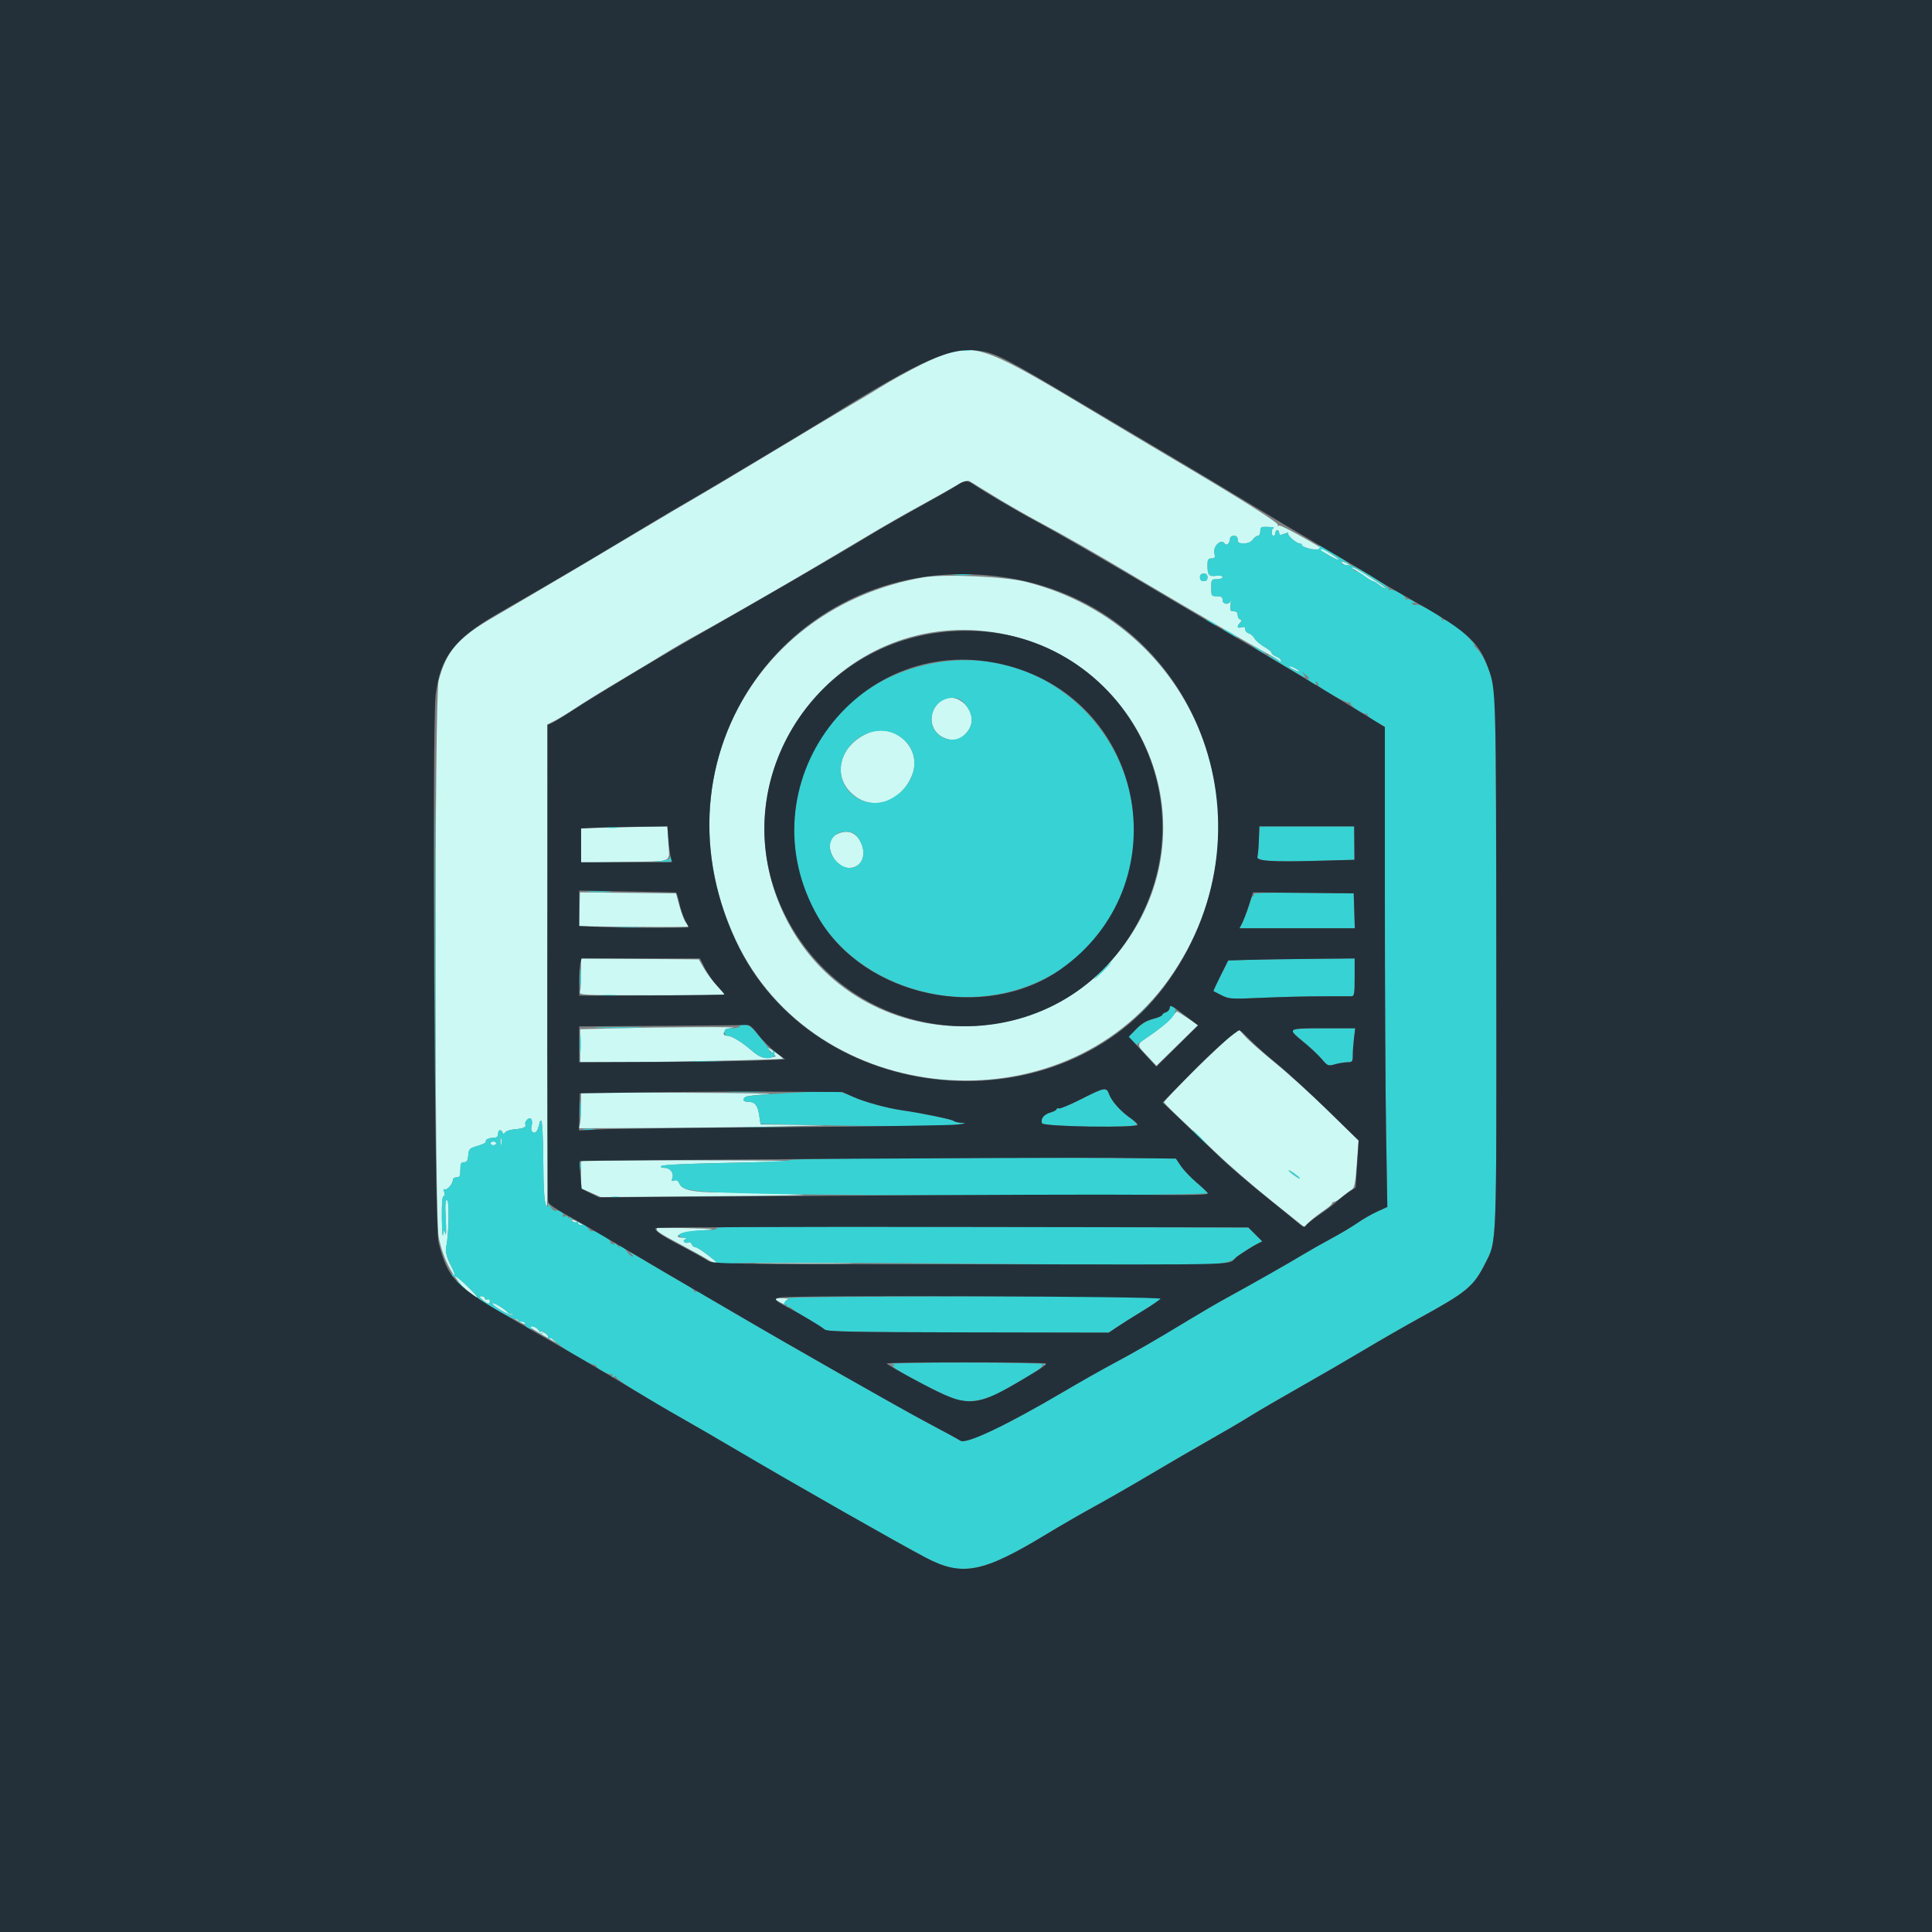
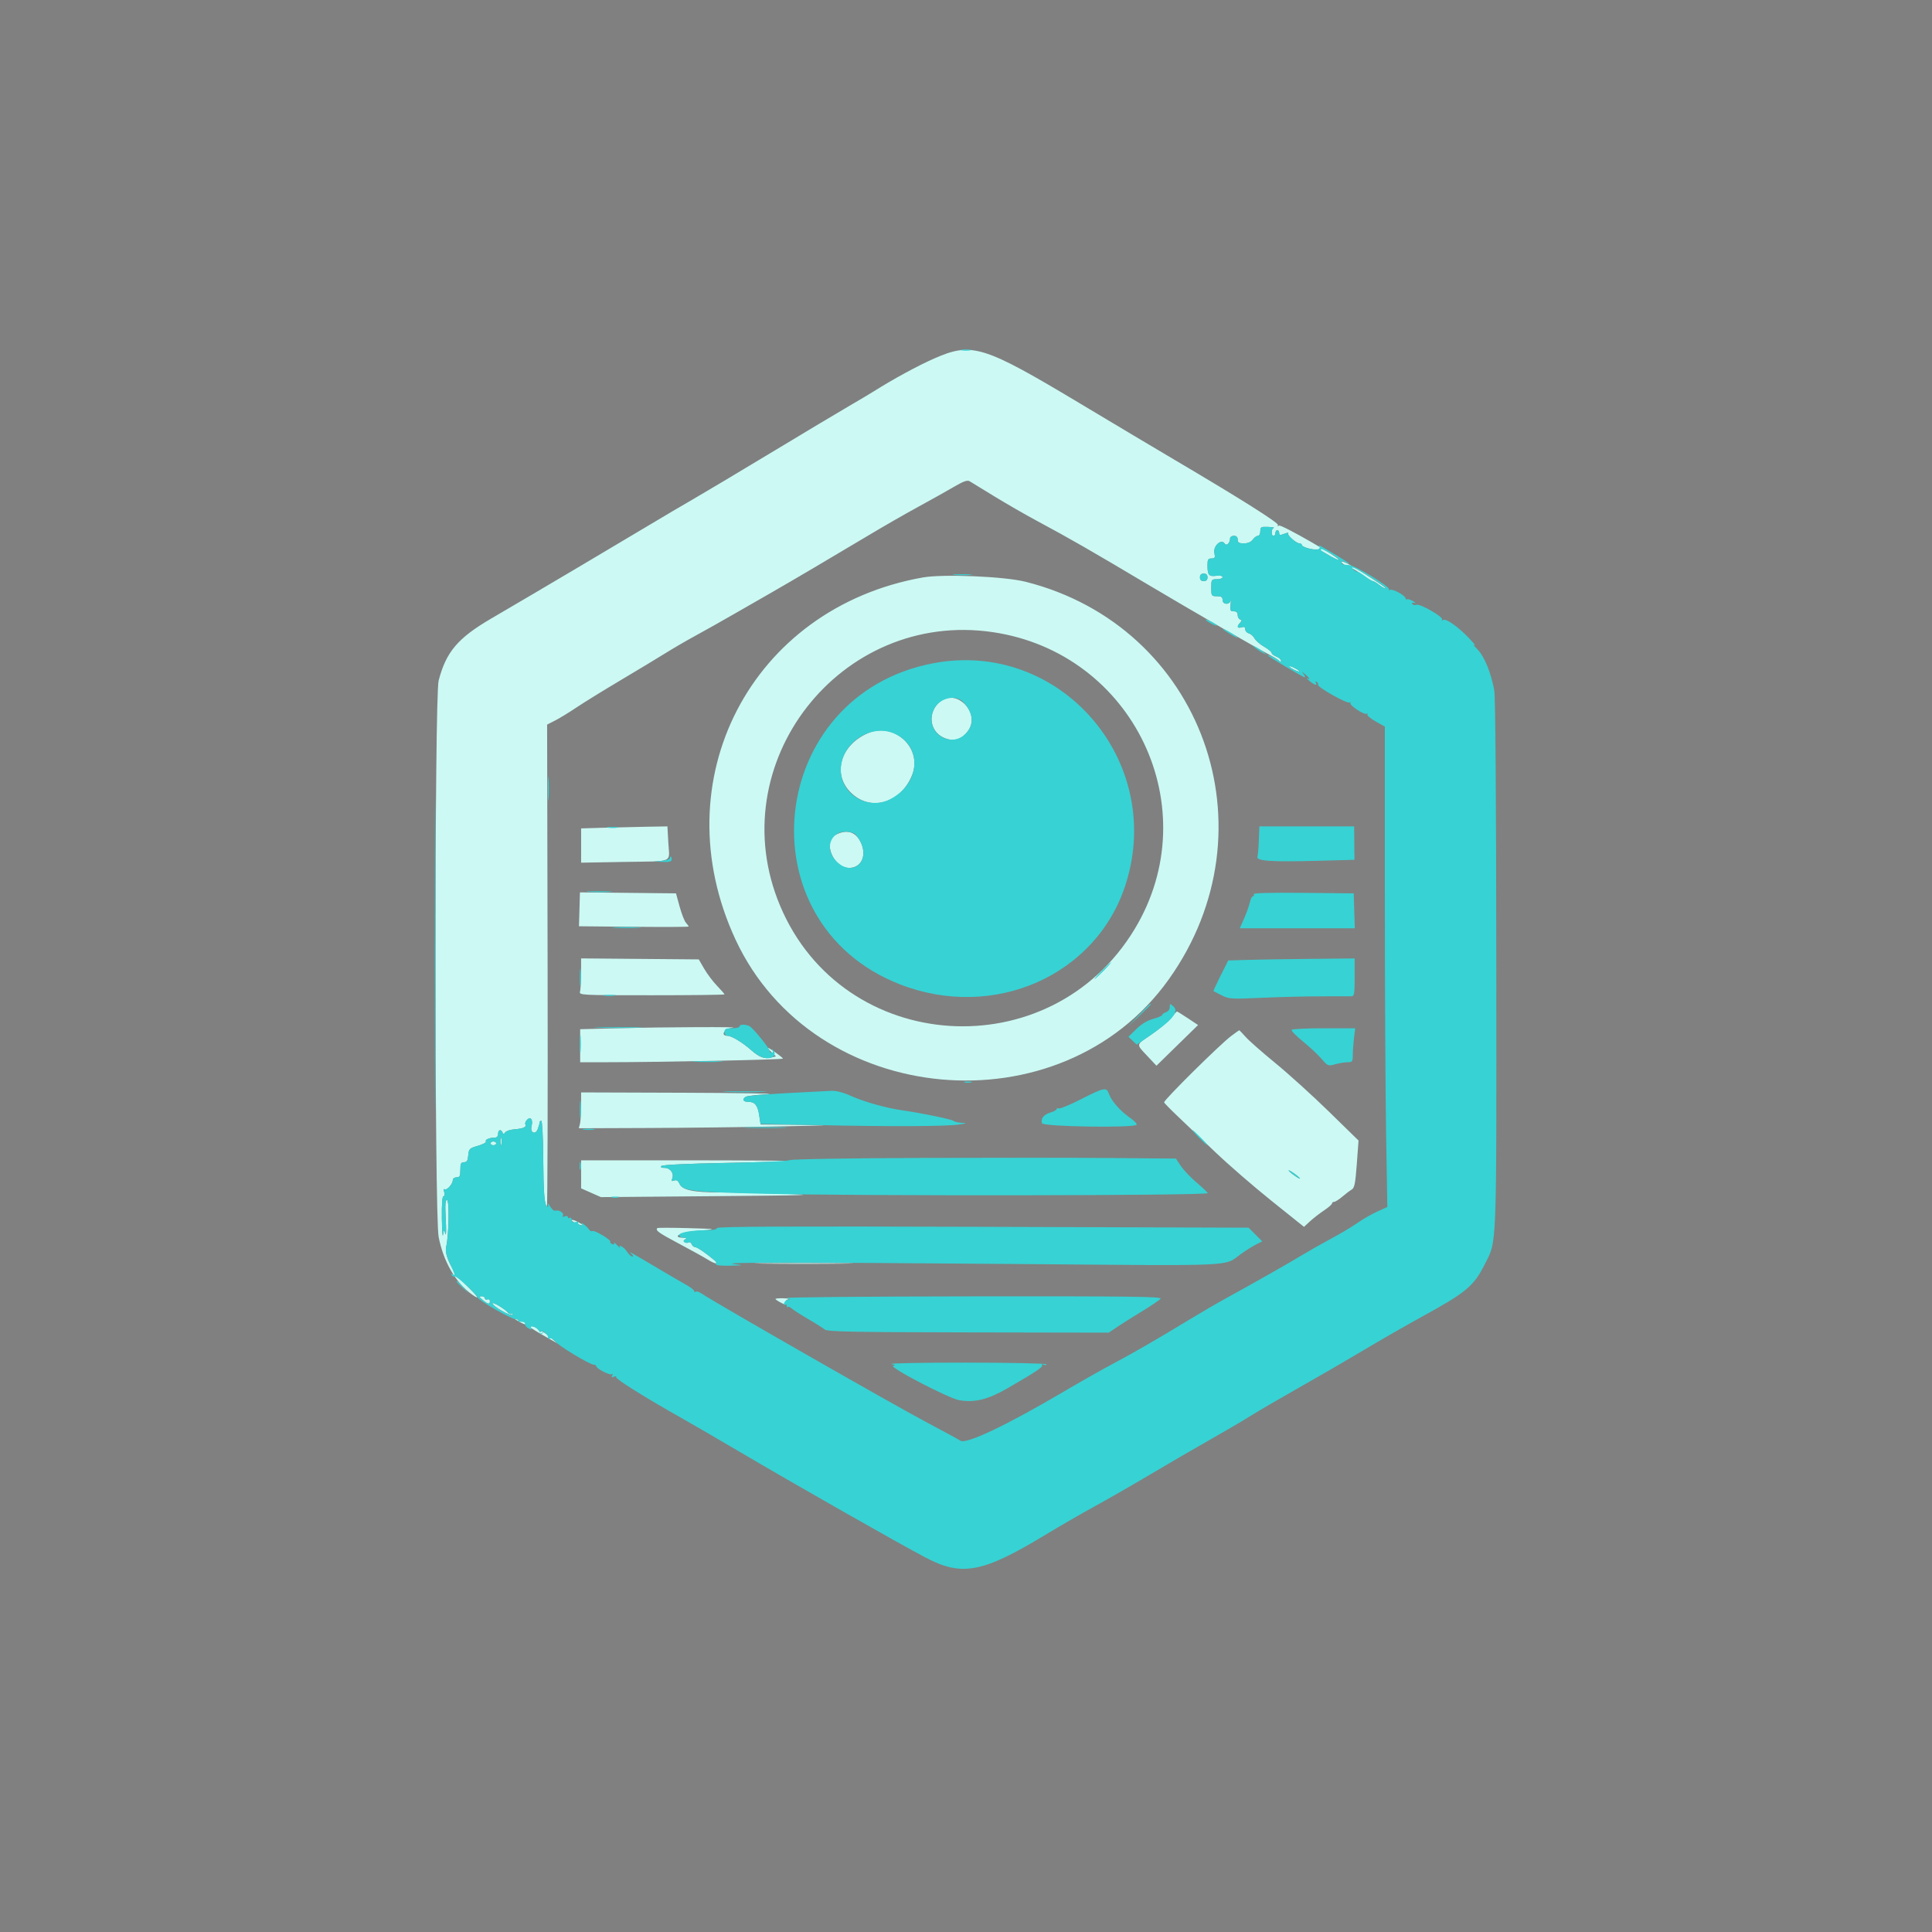
<svg xmlns="http://www.w3.org/2000/svg" id="svg" version="1.1" width="400" height="400" viewBox="0, 0, 400,400">
  <rect x="0" y="0" width="400" height="400" fill="#808080" stroke="none" />
  <g id="svgg">
    <path id="path0" d="M193.423 74.219 C 190.109 75.671,184.971 78.460,181.014 80.956 C 180.177 81.484,177.822 82.886,175.781 84.071 C 173.740 85.256,166.445 89.619,159.570 93.767 C 152.695 97.915,145.488 102.215,143.555 103.323 C 141.621 104.432,137.402 106.919,134.180 108.851 C 130.957 110.783,124.365 114.702,119.531 117.561 C 110.468 122.922,109.748 123.346,101.625 128.106 C 94.777 132.119,92.357 134.983,90.816 140.900 C 89.944 144.250,89.942 251.526,90.814 256.085 C 91.791 261.193,94.350 265.615,97.716 268.012 C 99.519 269.295,98.997 268.459,96.496 266.058 C 93.673 263.346,91.952 260.004,92.388 258.080 C 92.939 255.651,93.055 248.438,92.544 248.438 C 92.189 248.438,92.125 249.444,92.289 252.441 C 92.410 254.644,92.374 256.006,92.210 255.469 C 91.911 254.492,91.911 254.492,91.729 255.664 C 91.628 256.309,91.518 254.771,91.484 252.246 C 91.444 249.268,91.565 247.656,91.831 247.656 C 92.070 247.656,92.131 247.312,91.977 246.826 C 91.825 246.349,91.867 246.091,92.076 246.220 C 92.527 246.499,93.750 245.119,93.750 244.331 C 93.750 244.010,94.100 243.750,94.531 243.750 C 95.182 243.750,95.313 243.490,95.313 242.188 C 95.313 240.902,95.447 240.625,96.070 240.625 C 96.660 240.625,96.855 240.308,96.949 239.199 C 97.063 237.863,97.189 237.738,98.939 237.230 C 99.967 236.931,100.715 236.537,100.602 236.353 C 100.363 235.967,101.287 235.547,102.376 235.547 C 102.865 235.547,103.125 235.275,103.125 234.766 C 103.125 233.901,103.729 233.707,104.039 234.473 C 104.195 234.856,104.316 234.850,104.600 234.445 C 104.800 234.161,105.673 233.876,106.540 233.811 C 108.326 233.678,109.103 233.320,108.771 232.783 C 108.646 232.581,108.819 232.140,109.156 231.804 C 109.890 231.070,110.394 231.859,110.045 233.195 C 109.705 234.495,110.851 235.044,111.322 233.806 C 111.540 233.232,111.719 232.597,111.719 232.396 C 111.719 232.196,111.875 232.031,112.065 232.031 C 112.256 232.031,112.436 235.415,112.466 239.551 C 112.518 246.846,112.713 249.453,113.228 249.772 C 113.365 249.856,113.431 227.446,113.376 199.972 L 113.275 150.019 114.938 149.172 C 115.853 148.706,117.832 147.497,119.336 146.484 C 120.840 145.472,124.971 142.921,128.516 140.816 C 132.061 138.711,136.279 136.167,137.891 135.162 C 139.502 134.157,142.227 132.573,143.945 131.642 C 145.664 130.711,149.355 128.635,152.148 127.028 C 154.941 125.421,158.369 123.454,159.766 122.656 C 163.486 120.531,173.194 114.810,179.688 110.917 C 182.803 109.049,187.461 106.373,190.039 104.970 C 192.617 103.568,195.940 101.708,197.423 100.838 C 199.431 99.660,200.279 99.352,200.744 99.632 C 201.087 99.839,203.389 101.247,205.859 102.761 C 208.330 104.274,212.285 106.551,214.648 107.820 C 221.635 111.571,225.565 113.828,238.007 121.234 C 246.848 126.497,259.790 133.962,263.086 135.700 C 263.945 136.153,264.778 136.699,264.935 136.914 C 265.112 137.155,265.225 137.113,265.228 136.807 C 265.232 136.533,264.795 136.142,264.258 135.938 C 263.721 135.733,263.281 135.391,263.281 135.178 C 263.281 134.964,262.584 134.388,261.733 133.898 C 260.881 133.409,259.981 132.627,259.731 132.162 C 259.482 131.697,258.948 131.230,258.545 131.124 C 258.142 131.019,257.813 130.641,257.813 130.284 C 257.813 129.813,257.598 129.703,257.031 129.883 C 256.149 130.163,256.008 129.709,256.738 128.936 C 257.129 128.521,257.129 128.382,256.738 128.239 C 256.470 128.140,256.250 127.723,256.250 127.311 C 256.250 126.812,255.978 126.563,255.434 126.563 C 254.722 126.563,254.641 126.377,254.791 125.098 C 254.885 124.292,254.888 123.940,254.798 124.316 C 254.563 125.291,253.125 125.207,253.125 124.219 C 253.125 123.611,252.865 123.438,251.953 123.438 C 250.825 123.438,250.781 123.372,250.781 121.680 C 250.781 119.987,250.825 119.922,251.953 119.922 C 252.598 119.922,253.125 119.727,253.125 119.489 C 253.125 119.224,252.597 119.117,251.769 119.213 C 250.253 119.390,250.000 119.068,250.000 116.960 C 250.000 115.859,250.146 115.625,250.830 115.625 C 251.544 115.625,251.627 115.461,251.426 114.455 C 251.142 113.036,252.867 111.472,253.549 112.531 C 253.943 113.142,254.669 112.433,254.682 111.426 C 254.685 111.157,255.039 110.938,255.469 110.938 C 255.990 110.938,256.250 111.198,256.250 111.719 C 256.250 112.341,256.510 112.500,257.531 112.500 C 258.364 112.500,259.009 112.227,259.375 111.719 C 259.685 111.289,260.163 110.938,260.438 110.938 C 260.713 110.938,260.938 110.507,260.938 109.982 C 260.938 109.113,261.083 109.032,262.539 109.090 C 263.420 109.125,263.948 109.218,263.711 109.297 C 263.174 109.476,263.139 110.938,263.672 110.938 C 263.887 110.938,264.063 110.674,264.063 110.352 C 264.063 110.029,264.238 109.766,264.453 109.766 C 264.668 109.766,264.844 110.025,264.844 110.342 C 264.844 110.808,265.047 110.841,265.910 110.513 C 266.496 110.290,266.851 110.233,266.698 110.385 C 266.367 110.717,268.343 112.499,269.043 112.500 C 269.312 112.500,269.531 112.662,269.531 112.860 C 269.531 113.237,271.739 113.880,272.534 113.734 C 272.789 113.687,273.897 114.202,274.995 114.878 C 276.093 115.554,277.076 116.023,277.179 115.920 C 277.540 115.559,265.280 108.520,264.803 108.814 C 264.524 108.986,264.434 108.941,264.581 108.702 C 264.829 108.302,256.765 103.213,243.359 95.308 C 239.600 93.092,230.811 87.853,223.828 83.667 C 203.505 71.484,201.257 70.786,193.423 74.219 M277.734 116.331 C 277.734 116.545,278.218 116.911,278.809 117.144 C 279.969 117.601,280.756 118.065,282.689 119.433 C 283.373 119.917,284.076 120.316,284.251 120.321 C 284.427 120.326,285.010 120.674,285.547 121.094 C 286.084 121.514,286.699 121.858,286.914 121.858 C 287.319 121.859,282.830 118.891,279.590 117.015 C 278.569 116.425,277.734 116.117,277.734 116.331 M250.000 119.531 C 250.000 120.052,249.740 120.313,249.219 120.313 C 248.698 120.313,248.438 120.052,248.438 119.531 C 248.438 119.010,248.698 118.750,249.219 118.750 C 249.740 118.750,250.000 119.010,250.000 119.531 M191.057 119.558 C 155.457 125.876,136.979 161.605,152.284 194.531 C 168.503 229.425,219.686 234.102,242.010 202.730 C 264.095 171.694,248.944 129.679,212.337 120.448 C 207.940 119.339,195.276 118.809,191.057 119.558 M205.589 130.886 C 234.714 135.209,250.036 167.352,234.903 192.381 C 217.432 221.275,174.560 218.465,161.530 187.571 C 149.119 158.142,173.954 126.190,205.589 130.886 M267.578 138.477 C 268.115 138.784,268.730 139.035,268.945 139.035 C 269.160 139.035,268.896 138.784,268.359 138.477 C 267.822 138.170,267.207 137.918,266.992 137.918 C 266.777 137.918,267.041 138.170,267.578 138.477 M194.675 145.224 C 191.991 147.397,192.368 151.372,195.384 152.723 C 197.492 153.667,199.156 153.167,200.512 151.183 C 202.989 147.558,198.035 142.501,194.675 145.224 M179.705 151.788 C 173.392 154.527,172.101 161.381,177.221 164.979 C 181.356 167.886,186.846 165.697,188.898 160.324 C 190.982 154.869,185.129 149.435,179.705 151.788 M124.512 171.385 L 120.313 171.511 120.313 175.059 L 120.313 178.608 129.275 178.453 C 139.729 178.273,138.610 178.758,138.373 174.512 L 138.183 171.094 133.447 171.177 C 130.842 171.222,126.821 171.316,124.512 171.385 M172.949 172.880 C 170.336 174.297,172.562 179.688,175.761 179.688 C 178.405 179.688,179.565 177.041,178.142 174.251 C 177.067 172.145,175.209 171.654,172.949 172.880 M119.971 188.263 L 119.869 191.774 131.224 191.883 C 137.469 191.943,142.578 191.918,142.578 191.828 C 142.578 191.737,142.325 191.384,142.016 191.042 C 141.708 190.701,141.118 189.193,140.707 187.691 L 139.959 184.961 130.016 184.857 L 120.072 184.753 119.971 188.263 M120.307 201.459 C 120.304 203.127,120.207 204.844,120.092 205.273 C 119.884 206.045,120.072 206.055,134.940 206.055 C 143.222 206.055,149.999 205.973,149.999 205.874 C 150.000 205.775,149.312 204.984,148.471 204.116 C 147.630 203.249,146.431 201.660,145.807 200.586 L 144.672 198.633 132.492 198.530 L 120.313 198.426 120.307 201.459 M242.277 210.929 C 241.575 211.748,239.767 213.252,238.259 214.273 C 235.127 216.393,235.170 216.110,237.586 218.682 L 239.430 220.645 243.740 216.433 L 248.050 212.222 245.906 210.799 C 244.727 210.016,243.715 209.390,243.658 209.408 C 243.601 209.426,242.980 210.111,242.277 210.929 M128.125 212.879 L 120.117 213.086 120.117 216.504 L 120.117 219.923 125.586 219.922 C 136.593 219.920,162.109 219.398,162.095 219.175 C 162.077 218.904,158.984 216.722,158.984 216.981 C 158.984 217.078,159.359 217.506,159.817 217.933 L 160.650 218.709 159.650 218.960 C 158.285 219.303,157.202 218.897,155.523 217.414 C 153.722 215.822,151.463 214.453,150.637 214.453 C 149.054 214.453,149.984 212.937,151.660 212.786 C 154.059 212.570,137.538 212.635,128.125 212.879 M254.883 214.508 C 252.558 216.255,241.016 227.677,241.016 228.231 C 241.016 228.347,242.285 229.645,243.837 231.116 C 245.389 232.586,248.861 235.899,251.552 238.477 C 254.243 241.056,259.490 245.605,263.211 248.586 L 269.977 254.006 271.219 252.861 C 271.902 252.231,273.208 251.217,274.121 250.609 C 275.034 250.001,275.781 249.351,275.781 249.166 C 275.781 248.980,275.978 248.828,276.218 248.828 C 276.458 248.828,277.222 248.345,277.915 247.754 C 278.609 247.163,279.486 246.501,279.864 246.282 C 280.429 245.955,280.616 245.010,280.911 241.008 L 281.270 236.133 275.108 230.117 C 271.718 226.808,266.729 222.290,264.021 220.076 C 261.313 217.862,258.549 215.428,257.881 214.666 C 257.212 213.905,256.615 213.293,256.555 213.308 C 256.495 213.323,255.742 213.863,254.883 214.508 M120.307 229.004 C 120.304 230.562,120.196 232.231,120.066 232.715 L 119.831 233.594 134.036 233.540 C 141.850 233.511,153.955 233.368,160.938 233.224 C 172.526 232.984,172.928 232.954,165.551 232.887 L 157.470 232.813 157.193 230.970 C 156.872 228.828,156.308 228.125,154.911 228.125 C 153.843 228.125,153.585 227.598,154.395 227.074 C 154.663 226.900,156.729 226.658,158.984 226.536 C 161.240 226.415,153.462 226.283,141.699 226.243 L 120.313 226.172 120.307 229.004 M103.606 236.328 C 103.606 237.080,103.687 237.388,103.785 237.012 C 103.883 236.636,103.883 236.021,103.785 235.645 C 103.687 235.269,103.606 235.576,103.606 236.328 M101.563 236.719 C 101.563 236.934,101.826 237.109,102.148 237.109 C 102.471 237.109,102.734 236.934,102.734 236.719 C 102.734 236.504,102.471 236.328,102.148 236.328 C 101.826 236.328,101.563 236.504,101.563 236.719 M120.313 243.135 L 120.313 246.036 122.363 246.944 L 124.414 247.852 147.656 247.656 C 167.824 247.487,169.762 247.422,162.305 247.169 C 157.578 247.008,151.635 246.876,149.099 246.876 C 143.534 246.875,141.279 246.396,140.684 245.090 C 140.385 244.434,140.060 244.232,139.593 244.411 C 139.077 244.609,138.986 244.513,139.189 243.985 C 139.596 242.922,138.781 241.797,137.603 241.797 C 136.903 241.797,136.692 241.668,136.957 241.403 C 137.195 241.164,142.425 240.913,150.218 240.765 C 157.295 240.631,163.159 240.456,163.249 240.378 C 163.338 240.299,153.714 240.234,141.862 240.234 L 120.313 240.234 120.313 243.135 M269.141 243.999 C 269.141 244.106,268.613 243.818,267.969 243.359 C 267.324 242.900,266.797 242.437,266.797 242.330 C 266.797 242.222,267.324 242.510,267.969 242.969 C 268.613 243.428,269.141 243.891,269.141 243.999 M118.359 252.639 C 118.359 252.812,118.887 253.153,119.531 253.396 C 120.176 253.639,120.703 253.770,120.703 253.687 C 120.703 253.604,120.176 253.263,119.531 252.930 C 118.887 252.596,118.359 252.465,118.359 252.639 M136.099 254.264 C 135.634 254.733,136.322 255.230,140.527 257.464 C 143.052 258.805,145.793 260.323,146.619 260.838 C 148.082 261.751,149.003 261.842,147.975 260.972 C 146.181 259.455,144.354 258.203,143.933 258.203 C 143.664 258.203,143.338 257.928,143.209 257.592 C 143.080 257.257,142.797 257.091,142.581 257.225 C 142.365 257.359,141.993 257.348,141.755 257.201 C 141.454 257.015,141.483 256.832,141.853 256.598 C 142.240 256.353,142.146 256.260,141.504 256.256 C 139.033 256.239,140.784 255.132,143.652 254.897 C 148.852 254.471,148.790 254.438,142.447 254.268 C 139.044 254.176,136.188 254.175,136.099 254.264 M158.105 261.621 C 162.671 261.683,170.142 261.683,174.707 261.621 C 179.272 261.558,175.537 261.507,166.406 261.507 C 157.275 261.507,153.540 261.558,158.105 261.621 M99.946 269.154 C 101.037 270.063,101.432 270.121,101.432 269.373 C 101.432 269.071,101.198 268.914,100.911 269.024 C 100.625 269.134,100.391 269.030,100.391 268.792 C 100.391 268.554,100.083 268.365,99.707 268.372 C 99.134 268.383,99.172 268.509,99.946 269.154 M160.547 268.935 C 160.547 269.037,161.069 269.391,161.708 269.721 C 162.677 270.222,162.834 270.230,162.656 269.765 C 162.530 269.436,162.733 269.134,163.155 269.025 C 163.547 268.924,163.120 268.820,162.207 268.795 C 161.294 268.770,160.547 268.833,160.547 268.935 M101.960 269.837 C 101.975 270.444,105.824 272.639,106.097 272.197 C 106.254 271.943,106.197 271.861,105.964 272.006 C 105.740 272.144,105.348 272.004,105.091 271.696 C 104.495 270.978,101.951 269.467,101.960 269.837 M107.422 273.603 C 108.510 274.258,109.366 274.430,108.770 273.872 C 108.565 273.681,107.959 273.410,107.422 273.270 L 106.445 273.014 107.422 273.603 M109.766 274.771 C 109.766 274.860,111.040 275.657,112.598 276.542 L 115.430 278.152 113.867 276.810 C 113.008 276.071,112.193 275.536,112.056 275.620 C 111.919 275.704,111.590 275.511,111.325 275.191 C 110.891 274.669,109.766 274.366,109.766 274.771 " stroke="none" fill="#ccf9f4" fill-rule="evenodd" />
    <path id="path1" d="M199.121 72.541 C 199.604 72.634,200.396 72.634,200.879 72.541 C 201.362 72.448,200.967 72.372,200.000 72.372 C 199.033 72.372,198.638 72.448,199.121 72.541 M260.938 109.982 C 260.938 110.507,260.713 110.938,260.438 110.938 C 260.163 110.938,259.685 111.289,259.375 111.719 C 259.009 112.227,258.364 112.500,257.531 112.500 C 256.510 112.500,256.250 112.341,256.250 111.719 C 256.250 111.198,255.990 110.938,255.469 110.938 C 255.039 110.938,254.685 111.157,254.682 111.426 C 254.669 112.433,253.943 113.142,253.549 112.531 C 252.867 111.472,251.142 113.036,251.426 114.455 C 251.627 115.461,251.544 115.625,250.830 115.625 C 250.146 115.625,250.000 115.859,250.000 116.960 C 250.000 119.068,250.253 119.390,251.769 119.213 C 252.597 119.117,253.125 119.224,253.125 119.489 C 253.125 119.727,252.598 119.922,251.953 119.922 C 250.825 119.922,250.781 119.987,250.781 121.680 C 250.781 123.372,250.825 123.438,251.953 123.438 C 252.865 123.438,253.125 123.611,253.125 124.219 C 253.125 125.207,254.563 125.291,254.798 124.316 C 254.888 123.940,254.885 124.292,254.791 125.098 C 254.641 126.377,254.722 126.563,255.434 126.563 C 255.978 126.563,256.250 126.812,256.250 127.311 C 256.250 127.723,256.470 128.140,256.738 128.239 C 257.129 128.382,257.129 128.521,256.738 128.936 C 256.008 129.709,256.149 130.163,257.031 129.883 C 257.598 129.703,257.813 129.813,257.813 130.284 C 257.813 130.641,258.142 131.019,258.545 131.124 C 258.948 131.230,259.482 131.697,259.731 132.162 C 259.981 132.627,260.881 133.409,261.733 133.898 C 262.584 134.388,263.281 134.964,263.281 135.178 C 263.281 135.391,263.721 135.733,264.258 135.938 C 264.795 136.142,265.232 136.533,265.228 136.807 C 265.225 137.120,265.116 137.157,264.935 136.906 C 264.646 136.505,262.500 135.444,262.500 135.702 C 262.500 135.899,269.804 140.234,270.135 140.234 C 270.285 140.234,270.170 139.927,269.879 139.551 C 269.448 138.994,269.512 139.006,270.222 139.611 C 271.183 140.432,271.363 140.810,270.605 140.419 C 270.337 140.280,270.557 140.529,271.094 140.973 C 272.166 141.859,272.861 142.054,272.424 141.346 C 272.250 141.064,272.317 141.001,272.602 141.178 C 272.854 141.333,272.978 141.592,272.878 141.754 C 272.604 142.198,278.898 145.751,279.425 145.450 C 279.677 145.305,279.750 145.334,279.588 145.512 C 279.215 145.923,282.432 148.087,282.945 147.770 C 283.153 147.641,283.221 147.701,283.096 147.904 C 282.971 148.106,283.735 148.759,284.794 149.354 L 286.719 150.436 286.719 184.919 C 286.719 203.886,286.835 226.262,286.977 234.644 L 287.234 249.886 285.109 250.859 C 283.940 251.394,282.110 252.447,281.042 253.198 C 279.975 253.950,277.520 255.415,275.586 256.453 C 273.652 257.491,270.996 258.997,269.682 259.798 C 267.081 261.384,259.180 265.870,253.906 268.753 C 252.080 269.752,248.564 271.800,246.094 273.304 C 239.590 277.263,234.717 280.075,230.279 282.431 C 228.133 283.570,223.563 286.160,220.122 288.187 C 208.437 295.071,200.062 299.052,198.864 298.292 C 198.307 297.939,195.303 296.304,192.188 294.659 C 185.191 290.965,148.931 270.222,145.086 267.715 C 144.639 267.423,144.156 267.303,144.012 267.447 C 143.868 267.591,143.750 267.536,143.750 267.325 C 143.750 267.113,143.003 266.527,142.090 266.022 C 141.177 265.516,138.672 264.056,136.523 262.777 C 131.140 259.572,129.740 258.801,130.641 259.537 C 131.058 259.877,131.194 260.156,130.943 260.156 C 130.692 260.156,130.208 259.732,129.868 259.212 C 129.528 258.693,128.972 258.162,128.632 258.032 C 128.182 257.859,128.109 257.935,128.363 258.310 C 128.554 258.594,128.296 258.378,127.789 257.831 C 127.282 257.284,126.984 257.054,127.126 257.320 C 127.299 257.644,127.179 257.725,126.761 257.564 C 126.419 257.433,126.237 257.226,126.359 257.105 C 126.676 256.787,123.079 254.621,122.662 254.879 C 122.471 254.998,122.171 254.871,121.997 254.598 C 121.573 253.934,120.076 252.786,120.453 253.413 C 120.650 253.742,120.550 253.823,120.140 253.666 C 119.808 253.538,119.623 253.293,119.729 253.120 C 119.836 252.948,119.571 252.899,119.141 253.012 C 118.589 253.156,118.359 253.024,118.359 252.562 C 118.359 252.202,118.184 252.016,117.969 252.148 C 117.754 252.281,117.578 252.209,117.578 251.988 C 117.578 251.768,117.286 251.699,116.928 251.836 C 116.504 251.999,116.372 251.934,116.548 251.648 C 116.856 251.151,115.668 250.410,114.967 250.663 C 114.712 250.755,114.217 250.335,113.867 249.731 C 113.518 249.127,113.329 248.950,113.447 249.337 C 113.566 249.724,113.509 249.945,113.321 249.829 C 112.709 249.451,112.521 247.195,112.466 239.551 C 112.436 235.415,112.256 232.031,112.065 232.031 C 111.875 232.031,111.719 232.196,111.719 232.396 C 111.719 232.597,111.540 233.232,111.322 233.806 C 110.851 235.044,109.705 234.495,110.045 233.195 C 110.394 231.859,109.890 231.070,109.156 231.804 C 108.819 232.140,108.646 232.581,108.771 232.783 C 109.103 233.320,108.326 233.678,106.540 233.811 C 105.673 233.876,104.800 234.161,104.600 234.445 C 104.316 234.850,104.195 234.856,104.039 234.473 C 103.729 233.707,103.125 233.901,103.125 234.766 C 103.125 235.275,102.865 235.547,102.376 235.547 C 101.287 235.547,100.363 235.967,100.602 236.353 C 100.715 236.537,99.967 236.931,98.939 237.230 C 97.189 237.738,97.063 237.863,96.949 239.199 C 96.855 240.308,96.660 240.625,96.070 240.625 C 95.447 240.625,95.313 240.902,95.313 242.188 C 95.313 243.490,95.182 243.750,94.531 243.750 C 94.100 243.750,93.750 244.010,93.750 244.331 C 93.750 245.119,92.527 246.499,92.076 246.220 C 91.867 246.091,91.825 246.349,91.977 246.826 C 92.131 247.312,92.070 247.656,91.831 247.656 C 91.565 247.656,91.444 249.268,91.484 252.246 C 91.518 254.771,91.628 256.309,91.729 255.664 C 91.911 254.492,91.911 254.492,92.210 255.469 C 92.374 256.006,92.410 254.644,92.289 252.441 C 92.125 249.444,92.189 248.438,92.544 248.438 C 93.055 248.438,92.939 255.651,92.388 258.080 C 92.176 259.018,92.356 259.868,93.124 261.545 C 94.277 264.064,94.315 264.216,93.690 263.830 C 93.408 263.656,93.345 263.723,93.521 264.009 C 93.677 264.260,93.949 264.376,94.127 264.267 C 94.460 264.061,98.584 267.854,98.865 268.625 C 99.096 269.258,105.931 273.159,106.747 273.124 C 107.127 273.108,107.356 273.228,107.254 273.392 C 107.153 273.556,107.457 273.678,107.930 273.662 C 108.408 273.646,108.748 273.844,108.695 274.109 C 108.644 274.372,108.973 274.785,109.426 275.027 C 110.008 275.339,110.173 275.342,109.985 275.039 C 109.561 274.353,110.787 274.543,111.378 275.255 C 111.673 275.611,111.870 275.962,111.816 276.037 C 111.619 276.310,112.183 276.228,112.435 275.946 C 112.578 275.787,112.448 275.799,112.147 275.974 C 111.767 276.195,111.688 276.146,111.892 275.816 C 112.114 275.458,112.368 275.504,112.920 276.003 C 113.323 276.368,113.561 276.817,113.447 277.001 C 113.334 277.185,113.495 277.237,113.806 277.118 C 114.125 276.995,114.625 277.262,114.951 277.728 C 115.558 278.594,122.104 282.538,122.949 282.547 C 123.218 282.550,123.438 282.681,123.438 282.839 C 123.438 283.339,126.214 284.786,126.653 284.514 C 126.922 284.348,126.959 284.441,126.754 284.772 C 126.520 285.150,126.614 285.220,127.105 285.032 C 127.473 284.890,127.678 284.932,127.559 285.123 C 127.351 285.461,133.764 289.464,141.406 293.766 C 143.447 294.915,148.545 297.876,152.734 300.346 C 164.648 307.370,186.115 319.581,191.697 322.510 C 199.195 326.443,203.482 325.619,216.470 317.748 C 219.412 315.965,223.985 313.324,226.632 311.878 C 229.279 310.433,234.609 307.371,238.477 305.074 C 242.344 302.777,247.793 299.610,250.586 298.037 C 253.379 296.463,257.070 294.296,258.789 293.221 C 260.508 292.146,265.166 289.430,269.141 287.185 C 273.115 284.939,279.092 281.472,282.422 279.480 C 285.752 277.488,291.085 274.427,294.273 272.677 C 303.609 267.555,305.103 266.312,307.405 261.752 C 309.948 256.714,309.834 259.693,309.793 199.539 C 309.770 165.419,309.611 144.199,309.370 142.899 C 308.683 139.202,307.303 135.864,305.859 134.409 C 305.107 133.651,304.844 133.277,305.273 133.578 C 305.703 133.879,305.176 133.206,304.102 132.084 C 301.799 129.678,299.367 127.987,298.753 128.367 C 298.513 128.515,298.423 128.465,298.553 128.255 C 298.877 127.730,293.997 124.930,293.254 125.215 C 292.926 125.341,292.542 125.258,292.402 125.031 C 292.244 124.775,292.414 124.701,292.851 124.836 C 293.238 124.956,293.117 124.794,292.583 124.475 C 292.049 124.157,291.477 123.980,291.313 124.081 C 291.150 124.182,291.016 124.096,291.016 123.890 C 291.016 123.325,288.284 121.827,287.800 122.126 C 287.569 122.269,287.475 122.227,287.592 122.033 C 287.893 121.533,280.633 117.086,279.367 116.995 C 277.857 116.886,277.734 116.841,277.734 116.393 C 277.734 116.118,277.986 116.123,278.516 116.406 C 278.945 116.636,279.297 116.750,279.297 116.660 C 279.297 116.532,275.849 114.417,273.279 112.969 C 273.085 112.860,273.043 112.960,273.187 113.191 C 273.330 113.423,273.137 113.678,272.759 113.758 C 271.891 113.941,269.531 113.259,269.531 112.825 C 269.531 112.646,269.312 112.500,269.043 112.500 C 268.343 112.499,266.367 110.717,266.698 110.385 C 266.851 110.233,266.496 110.290,265.910 110.513 C 265.047 110.841,264.844 110.808,264.844 110.342 C 264.844 110.025,264.668 109.766,264.453 109.766 C 264.238 109.766,264.063 110.029,264.063 110.352 C 264.063 110.674,263.887 110.938,263.672 110.938 C 263.139 110.938,263.174 109.476,263.711 109.297 C 263.948 109.218,263.420 109.125,262.539 109.090 C 261.083 109.032,260.938 109.113,260.938 109.982 M275.632 114.696 C 276.593 115.259,277.297 115.802,277.197 115.902 C 277.011 116.088,273.438 114.118,273.438 113.830 C 273.438 113.505,273.932 113.700,275.632 114.696 M285.346 120.573 C 286.418 121.289,287.121 121.871,286.909 121.866 C 286.697 121.862,286.084 121.514,285.547 121.094 C 285.010 120.674,284.427 120.326,284.251 120.321 C 284.076 120.316,283.356 119.873,282.652 119.336 C 281.948 118.799,281.190 118.359,280.968 118.359 C 280.746 118.359,280.323 118.059,280.028 117.691 C 279.439 116.957,282.069 118.382,285.346 120.573 M197.559 119.036 C 198.472 119.118,199.966 119.118,200.879 119.036 C 201.792 118.954,201.045 118.886,199.219 118.886 C 197.393 118.886,196.646 118.954,197.559 119.036 M248.438 119.531 C 248.438 120.052,248.698 120.313,249.219 120.313 C 249.740 120.313,250.000 120.052,250.000 119.531 C 250.000 119.010,249.740 118.750,249.219 118.750 C 248.698 118.750,248.438 119.010,248.438 119.531 M249.609 128.300 C 249.609 128.408,250.137 128.768,250.781 129.102 C 251.426 129.435,251.953 129.620,251.953 129.512 C 251.953 129.405,251.426 129.044,250.781 128.711 C 250.137 128.378,249.609 128.193,249.609 128.300 M253.320 130.362 C 253.535 130.567,254.414 131.129,255.273 131.612 C 256.133 132.094,256.484 132.197,256.055 131.840 C 255.182 131.114,252.707 129.777,253.320 130.362 M259.961 134.187 C 260.391 134.537,261.094 134.995,261.523 135.206 L 262.305 135.590 261.523 134.954 C 261.094 134.604,260.391 134.145,259.961 133.934 L 259.180 133.551 259.961 134.187 M193.255 137.313 C 158.715 143.839,153.721 190.986,186.217 203.756 C 205.810 211.456,227.231 201.897,233.148 182.813 C 241.083 157.223,219.309 132.389,193.255 137.313 M268.359 138.477 C 268.896 138.784,269.160 139.035,268.945 139.035 C 268.730 139.035,268.115 138.784,267.578 138.477 C 267.041 138.170,266.777 137.918,266.992 137.918 C 267.207 137.918,267.822 138.170,268.359 138.477 M199.492 145.410 C 201.295 147.389,201.666 149.493,200.512 151.183 C 197.423 155.703,190.906 151.639,193.405 146.752 C 194.579 144.456,197.947 143.714,199.492 145.410 M90.033 197.656 C 90.033 226.553,90.080 238.374,90.137 223.926 C 90.193 209.478,90.193 185.835,90.137 171.387 C 90.080 156.938,90.033 168.760,90.033 197.656 M185.539 152.051 C 191.100 154.892,190.383 162.385,184.253 165.492 C 179.678 167.810,174.055 164.447,174.076 159.406 C 174.101 153.717,180.617 149.536,185.539 152.051 M113.426 163.281 C 113.426 165.537,113.490 166.460,113.569 165.332 C 113.648 164.204,113.648 162.358,113.569 161.230 C 113.490 160.103,113.426 161.025,113.426 163.281 M125.884 171.374 C 126.478 171.464,127.357 171.461,127.837 171.369 C 128.318 171.276,127.832 171.203,126.758 171.205 C 125.684 171.208,125.291 171.284,125.884 171.374 M260.637 173.927 C 260.579 175.484,260.443 177.041,260.335 177.387 C 260.060 178.265,263.257 178.478,272.824 178.218 L 280.427 178.012 280.394 174.553 L 280.362 171.094 270.552 171.094 L 260.742 171.095 260.637 173.927 M176.743 172.509 C 177.091 172.643,177.721 173.427,178.142 174.251 C 180.272 178.427,176.450 181.606,173.203 178.359 C 170.085 175.241,172.680 170.950,176.743 172.509 M138.672 177.712 C 138.672 177.914,137.925 178.147,137.012 178.230 L 135.352 178.379 137.207 178.447 C 138.626 178.500,139.063 178.378,139.063 177.930 C 139.063 177.607,138.975 177.344,138.867 177.344 C 138.760 177.344,138.672 177.509,138.672 177.712 M121.987 184.664 C 123.230 184.742,125.164 184.741,126.284 184.662 C 127.404 184.584,126.387 184.520,124.023 184.521 C 121.660 184.522,120.744 184.586,121.987 184.664 M259.566 185.150 C 259.701 185.368,259.640 185.547,259.429 185.547 C 259.219 185.547,258.922 186.118,258.770 186.816 C 258.617 187.515,258.086 189.009,257.588 190.137 L 256.684 192.188 268.591 192.188 L 280.498 192.188 280.386 188.574 L 280.273 184.961 269.797 184.857 C 262.774 184.787,259.402 184.884,259.566 185.150 M127.246 192.086 C 128.589 192.162,130.786 192.162,132.129 192.086 C 133.472 192.010,132.373 191.947,129.688 191.947 C 127.002 191.947,125.903 192.010,127.246 192.086 M258.494 198.729 L 254.292 198.855 252.707 202.007 C 251.836 203.740,251.178 205.185,251.245 205.216 C 251.312 205.248,252.082 205.637,252.956 206.081 C 254.459 206.844,254.910 206.871,261.354 206.579 C 265.100 206.410,270.625 206.275,273.633 206.279 C 276.641 206.284,279.409 206.279,279.785 206.269 C 280.389 206.252,280.469 205.796,280.469 202.344 L 280.469 198.438 271.582 198.520 C 266.694 198.566,260.805 198.660,258.494 198.729 M228.125 200.977 C 227.176 201.943,226.488 202.734,226.595 202.734 C 226.703 202.734,227.567 201.943,228.516 200.977 C 229.464 200.010,230.153 199.219,230.045 199.219 C 229.938 199.219,229.074 200.010,228.125 200.977 M120.053 202.344 C 120.053 203.955,120.122 204.614,120.206 203.809 C 120.291 203.003,120.291 201.685,120.206 200.879 C 120.122 200.073,120.053 200.732,120.053 202.344 M125.098 206.139 C 125.688 206.229,126.655 206.229,127.246 206.139 C 127.837 206.050,127.354 205.976,126.172 205.976 C 124.990 205.976,124.507 206.050,125.098 206.139 M235.730 210.254 L 233.398 212.695 235.840 210.364 C 237.183 209.081,238.281 207.983,238.281 207.922 C 238.281 207.634,237.896 207.986,235.730 210.254 M242.188 208.507 C 242.188 208.979,241.859 209.427,241.406 209.570 C 240.977 209.707,240.625 209.959,240.625 210.132 C 240.625 210.304,239.790 210.670,238.770 210.945 C 237.551 211.272,236.350 211.994,235.273 213.046 L 233.632 214.648 234.492 215.468 L 235.352 216.287 237.891 214.542 C 242.758 211.196,244.167 209.483,242.956 208.387 C 242.215 207.716,242.188 207.721,242.188 208.507 M153.125 212.500 C 153.125 212.715,152.422 212.891,151.563 212.891 C 150.260 212.891,150.000 213.021,150.000 213.672 C 150.000 214.134,150.260 214.453,150.637 214.453 C 151.469 214.453,153.726 215.826,155.557 217.444 C 157.145 218.848,158.501 219.347,159.701 218.966 C 160.471 218.721,160.610 217.874,159.975 217.296 C 159.791 217.129,159.767 217.212,159.921 217.480 C 160.076 217.749,160.016 217.969,159.789 217.969 C 159.561 217.969,159.375 217.824,159.375 217.646 C 159.375 217.088,155.819 212.708,155.140 212.430 C 154.156 212.026,153.125 212.062,153.125 212.500 M123.947 212.792 C 126.268 212.861,129.960 212.861,132.150 212.791 C 134.341 212.722,132.441 212.665,127.930 212.665 C 123.418 212.666,121.626 212.723,123.947 212.792 M267.419 213.223 C 267.305 213.406,268.354 214.482,269.748 215.613 C 271.143 216.744,272.878 218.365,273.606 219.215 C 274.895 220.721,274.966 220.749,276.429 220.343 C 277.254 220.114,278.413 219.925,279.004 219.924 C 279.984 219.922,280.078 219.793,280.082 218.457 C 280.083 217.651,280.196 216.069,280.331 214.941 L 280.578 212.891 274.101 212.891 C 270.539 212.891,267.532 213.040,267.419 213.223 M120.056 216.211 C 120.057 217.930,120.126 218.584,120.208 217.665 C 120.291 216.747,120.290 215.340,120.206 214.540 C 120.122 213.740,120.054 214.492,120.056 216.211 M143.848 219.821 C 145.298 219.896,147.671 219.896,149.121 219.821 C 150.571 219.746,149.385 219.684,146.484 219.684 C 143.584 219.684,142.397 219.746,143.848 219.821 M199.707 224.097 C 200.083 224.196,200.698 224.196,201.074 224.097 C 201.450 223.999,201.143 223.919,200.391 223.919 C 199.639 223.919,199.331 223.999,199.707 224.097 M223.828 227.572 C 221.572 228.718,219.507 229.580,219.238 229.488 C 218.970 229.397,218.750 229.466,218.750 229.643 C 218.750 229.820,218.197 230.124,217.521 230.318 C 216.113 230.721,215.390 231.636,215.746 232.564 C 216.020 233.278,234.887 233.564,235.322 232.861 C 235.438 232.673,234.826 232.029,233.962 231.430 C 231.978 230.055,230.109 227.940,229.608 226.502 C 229.095 225.031,228.681 225.108,223.828 227.572 M150.509 226.073 C 152.614 226.143,155.954 226.143,157.930 226.072 C 159.907 226.001,158.184 225.944,154.102 225.944 C 150.020 225.944,148.403 226.002,150.509 226.073 M162.695 226.332 C 158.398 226.566,154.663 226.900,154.395 227.074 C 153.585 227.598,153.843 228.125,154.911 228.125 C 156.299 228.125,156.872 228.827,157.184 230.907 L 157.451 232.687 169.448 232.944 C 184.331 233.264,195.618 233.219,198.438 232.829 C 200.126 232.595,200.289 232.520,199.199 232.477 C 198.437 232.447,197.646 232.266,197.441 232.075 C 197.092 231.748,190.573 230.405,186.719 229.866 C 183.548 229.422,178.830 228.098,176.252 226.929 C 174.597 226.179,173.164 225.803,172.114 225.844 C 171.231 225.878,166.992 226.098,162.695 226.332 M120.053 229.688 C 120.053 231.299,120.122 231.958,120.206 231.152 C 120.291 230.347,120.291 229.028,120.206 228.223 C 120.122 227.417,120.053 228.076,120.053 229.688 M154.805 233.495 C 156.911 233.565,160.251 233.565,162.227 233.494 C 164.203 233.423,162.480 233.366,158.398 233.366 C 154.316 233.366,152.700 233.424,154.805 233.495 M120.801 233.874 C 121.392 233.963,122.358 233.963,122.949 233.874 C 123.540 233.784,123.057 233.711,121.875 233.711 C 120.693 233.711,120.210 233.784,120.801 233.874 M248.242 235.547 C 249.081 236.406,249.856 237.109,249.963 237.109 C 250.071 237.109,249.472 236.406,248.633 235.547 C 247.794 234.687,247.019 233.984,246.912 233.984 C 246.804 233.984,247.403 234.687,248.242 235.547 M103.785 237.012 C 103.687 237.388,103.606 237.080,103.606 236.328 C 103.606 235.576,103.687 235.269,103.785 235.645 C 103.883 236.021,103.883 236.636,103.785 237.012 M102.734 236.719 C 102.734 236.934,102.471 237.109,102.148 237.109 C 101.826 237.109,101.563 236.934,101.563 236.719 C 101.563 236.504,101.826 236.328,102.148 236.328 C 102.471 236.328,102.734 236.504,102.734 236.719 M190.820 239.737 C 175.324 239.794,163.932 239.987,163.477 240.201 C 163.047 240.403,156.992 240.668,150.021 240.790 C 142.369 240.924,137.191 241.168,136.955 241.405 C 136.692 241.667,136.907 241.797,137.603 241.797 C 138.781 241.797,139.596 242.922,139.189 243.985 C 138.986 244.513,139.077 244.609,139.593 244.411 C 140.061 244.232,140.385 244.435,140.687 245.098 C 141.348 246.548,143.411 246.797,157.617 247.142 C 178.262 247.644,250.370 247.549,250.062 247.021 C 249.920 246.778,248.839 245.760,247.659 244.757 C 246.479 243.754,245.051 242.245,244.486 241.404 L 243.459 239.874 230.421 239.756 C 223.250 239.692,205.430 239.683,190.820 239.737 M120.013 241.406 C 120.013 242.158,120.093 242.466,120.191 242.090 C 120.289 241.714,120.289 241.099,120.191 240.723 C 120.093 240.347,120.013 240.654,120.013 241.406 M266.797 242.330 C 266.797 242.437,267.324 242.900,267.969 243.359 C 268.613 243.818,269.141 244.106,269.141 243.999 C 269.141 243.891,268.613 243.428,267.969 242.969 C 267.324 242.510,266.797 242.222,266.797 242.330 M126.660 247.926 C 127.036 248.024,127.651 248.024,128.027 247.926 C 128.403 247.827,128.096 247.747,127.344 247.747 C 126.592 247.747,126.284 247.827,126.660 247.926 M148.438 254.255 C 148.438 254.510,147.677 254.689,146.582 254.691 C 143.245 254.697,140.625 255.149,140.625 255.718 C 140.625 256.011,141.021 256.253,141.504 256.256 C 142.146 256.260,142.240 256.353,141.853 256.598 C 141.483 256.832,141.454 257.015,141.755 257.201 C 141.993 257.348,142.365 257.359,142.581 257.225 C 142.797 257.091,143.080 257.257,143.209 257.592 C 143.338 257.928,143.664 258.203,143.933 258.203 C 144.352 258.203,146.153 259.435,147.958 260.956 C 148.231 261.187,148.353 261.540,148.228 261.742 C 148.092 261.961,149.231 262.084,151.051 262.046 C 154.080 261.982,154.086 261.980,151.953 261.719 C 148.756 261.327,164.061 261.323,210.925 261.702 C 257.243 262.076,253.211 262.262,256.980 259.584 C 257.975 258.878,259.361 258.009,260.061 257.654 L 261.332 257.009 259.918 255.595 L 258.504 254.182 203.471 254.002 C 163.357 253.871,148.438 253.939,148.438 254.255 M94.531 265.357 C 94.531 265.424,95.103 265.995,95.801 266.626 L 97.070 267.773 95.923 266.504 C 94.854 265.321,94.531 265.055,94.531 265.357 M100.391 268.792 C 100.391 269.030,100.625 269.134,100.911 269.024 C 101.198 268.914,101.432 269.071,101.432 269.373 C 101.432 270.121,101.037 270.063,99.946 269.154 C 99.172 268.509,99.134 268.383,99.707 268.372 C 100.083 268.365,100.391 268.554,100.391 268.792 M162.891 268.750 C 163.462 268.933,163.601 269.079,163.225 269.102 C 162.872 269.123,162.479 269.413,162.351 269.747 C 162.218 270.094,162.283 270.251,162.504 270.114 C 162.717 269.983,162.891 270.091,162.891 270.355 C 162.891 270.618,162.993 270.731,163.118 270.605 C 163.244 270.480,163.639 270.640,163.997 270.962 C 164.355 271.283,165.879 272.259,167.383 273.131 C 168.887 274.002,170.400 274.960,170.745 275.258 C 171.268 275.710,176.245 275.811,200.464 275.856 L 229.555 275.910 231.281 274.744 C 232.231 274.102,234.542 272.646,236.418 271.507 C 238.293 270.368,240.028 269.194,240.274 268.898 C 240.653 268.441,234.748 268.365,201.317 268.398 C 179.646 268.420,162.354 268.578,162.891 268.750 M105.091 271.696 C 105.348 272.004,105.740 272.144,105.964 272.006 C 106.197 271.861,106.254 271.943,106.097 272.197 C 105.824 272.639,101.975 270.444,101.960 269.837 C 101.951 269.467,104.495 270.978,105.091 271.696 M184.570 282.413 C 185.363 282.621,185.490 282.735,184.961 282.768 C 183.609 282.850,196.454 289.556,198.633 289.906 C 201.876 290.426,204.568 289.751,208.644 287.397 C 214.579 283.968,216.050 282.979,215.731 282.628 C 215.565 282.446,215.746 282.411,216.134 282.550 C 216.521 282.690,216.743 282.651,216.628 282.464 C 216.513 282.278,208.989 282.121,199.908 282.116 C 190.828 282.111,183.926 282.245,184.570 282.413 " stroke="none" fill="#37d2d4" fill-rule="evenodd" />
-     <path id="path2" d="M0.000 200.000 L 0.000 400.000 200.000 400.000 L 400.000 400.000 400.000 200.000 L 400.000 0.000 200.000 0.000 L 0.000 0.000 0.000 200.000 M203.067 72.674 C 206.288 73.197,208.551 74.366,222.960 82.956 C 229.561 86.891,238.477 92.183,242.773 94.717 C 247.070 97.251,254.102 101.467,258.398 104.086 C 262.695 106.705,270.078 111.104,274.805 113.861 C 279.531 116.619,284.102 119.344,284.961 119.917 C 285.820 120.491,288.193 121.895,290.234 123.038 C 303.620 130.533,305.977 132.547,308.117 138.318 C 309.745 142.706,309.759 143.224,309.795 199.609 C 309.834 259.685,309.948 256.714,307.405 261.752 C 305.103 266.312,303.609 267.555,294.273 272.677 C 291.085 274.427,285.752 277.488,282.422 279.480 C 279.092 281.472,273.115 284.939,269.141 287.185 C 265.166 289.430,260.508 292.146,258.789 293.221 C 257.070 294.296,253.379 296.463,250.586 298.037 C 247.793 299.610,242.344 302.777,238.477 305.074 C 234.609 307.371,229.279 310.433,226.632 311.878 C 223.985 313.324,219.412 315.965,216.470 317.748 C 203.482 325.619,199.195 326.443,191.697 322.510 C 186.071 319.558,164.537 307.307,152.734 300.342 C 148.545 297.870,143.271 294.811,141.016 293.545 C 138.760 292.278,134.189 289.588,130.859 287.565 C 124.216 283.531,118.642 280.274,106.931 273.584 C 94.183 266.301,92.780 264.878,90.795 257.227 C 89.960 254.005,89.417 150.283,90.202 143.857 C 91.154 136.067,94.022 132.295,102.909 127.148 C 105.877 125.430,110.279 122.881,112.691 121.484 C 118.166 118.315,124.771 114.393,133.594 109.072 C 137.354 106.805,141.572 104.311,142.969 103.529 C 145.442 102.146,167.190 89.120,171.484 86.450 C 191.020 74.306,197.014 71.692,203.067 72.674 M198.040 100.529 C 197.292 101.035,193.867 102.994,190.430 104.882 C 186.992 106.770,182.246 109.491,179.883 110.927 C 173.427 114.852,157.296 124.221,144.531 131.460 C 137.573 135.406,123.264 144.006,118.678 146.999 C 116.812 148.216,114.857 149.407,114.334 149.646 L 113.382 150.080 113.313 199.178 C 113.275 226.183,113.360 248.578,113.501 248.946 C 113.642 249.314,115.276 250.438,117.133 251.443 C 118.989 252.449,124.639 255.727,129.688 258.727 C 134.736 261.728,140.449 265.090,142.383 266.199 C 144.316 267.308,148.535 269.767,151.758 271.662 C 163.416 278.520,186.650 291.735,192.188 294.659 C 195.303 296.304,198.307 297.939,198.864 298.292 C 200.062 299.052,208.437 295.071,220.122 288.187 C 223.563 286.160,228.133 283.570,230.279 282.431 C 234.717 280.075,239.590 277.263,246.094 273.304 C 248.564 271.800,252.080 269.752,253.906 268.753 C 259.180 265.870,267.081 261.384,269.682 259.798 C 270.996 258.997,273.652 257.491,275.586 256.453 C 277.520 255.415,279.975 253.950,281.042 253.198 C 282.110 252.447,283.940 251.394,285.109 250.859 L 287.234 249.886 286.977 234.644 C 286.835 226.262,286.719 203.908,286.719 184.969 L 286.719 150.535 281.934 147.590 C 273.638 142.485,258.547 133.441,254.688 131.261 C 252.646 130.108,246.934 126.759,241.992 123.819 C 229.844 116.591,218.980 110.309,214.258 107.782 C 210.466 105.753,203.504 101.639,201.564 100.279 C 200.292 99.389,199.660 99.433,198.040 100.529 M209.255 119.737 C 247.403 126.238,264.808 170.423,242.025 202.930 C 220.115 234.192,168.494 229.489,152.324 194.759 C 133.588 154.515,165.621 112.302,209.255 119.737 M194.564 130.932 C 166.904 134.394,150.389 163.560,162.027 188.394 C 175.800 217.786,216.255 220.978,233.759 194.052 C 253.028 164.410,229.524 126.557,194.564 130.932 M208.642 137.825 C 237.635 145.515,244.196 183.407,219.533 200.727 C 203.910 211.698,178.996 206.376,169.473 190.031 C 153.481 162.586,178.131 129.732,208.642 137.825 M138.406 173.926 C 138.537 175.483,138.759 177.153,138.899 177.637 L 139.154 178.516 129.733 178.516 L 120.313 178.516 120.313 175.019 L 120.313 171.522 122.754 171.383 C 124.097 171.307,128.114 171.210,131.682 171.169 L 138.168 171.094 138.406 173.926 M280.394 174.553 L 280.427 178.012 272.824 178.218 C 263.257 178.478,260.060 178.265,260.335 177.387 C 260.443 177.041,260.579 175.484,260.637 173.927 L 260.742 171.095 270.552 171.094 L 280.362 171.094 280.394 174.553 M139.914 184.756 C 140.060 184.761,140.375 185.711,140.615 186.866 C 140.855 188.022,141.395 189.641,141.815 190.465 C 142.235 191.288,142.577 191.969,142.576 191.977 C 142.559 192.143,128.860 192.124,125.098 191.953 L 119.922 191.717 119.922 188.054 L 119.922 184.392 129.785 184.569 C 135.210 184.667,139.768 184.751,139.914 184.756 M280.386 188.574 L 280.498 192.188 268.559 192.188 L 256.621 192.188 257.186 191.094 C 257.497 190.492,258.133 188.820,258.599 187.377 L 259.447 184.753 269.860 184.857 L 280.273 184.961 280.386 188.574 M145.916 200.426 C 146.470 201.519,147.616 203.165,148.462 204.083 C 149.308 205.001,150.000 205.820,149.999 205.903 C 149.999 205.986,143.231 206.074,134.960 206.097 L 119.922 206.139 119.927 203.167 C 119.930 201.533,120.039 199.800,120.168 199.316 L 120.404 198.438 132.656 198.438 L 144.909 198.438 145.916 200.426 M280.469 202.344 C 280.469 205.796,280.389 206.252,279.785 206.269 C 279.409 206.279,276.641 206.284,273.633 206.279 C 270.625 206.275,265.100 206.410,261.354 206.579 C 254.910 206.871,254.459 206.844,252.956 206.081 C 252.082 205.637,251.312 205.248,251.245 205.216 C 251.178 205.185,251.836 203.740,252.707 202.007 L 254.292 198.855 258.494 198.729 C 260.805 198.660,266.694 198.566,271.582 198.520 L 280.469 198.438 280.469 202.344 M243.732 216.574 L 239.414 220.843 236.554 217.746 L 233.694 214.648 235.233 213.055 C 236.322 211.929,237.337 211.317,238.699 210.968 C 239.758 210.697,240.625 210.327,240.625 210.146 C 240.625 209.966,240.977 209.707,241.406 209.570 C 241.836 209.434,242.188 208.988,242.188 208.580 C 242.188 207.983,242.762 208.275,245.119 210.071 L 248.050 212.305 243.732 216.574 M156.939 214.182 C 157.800 215.321,159.415 216.947,160.528 217.795 L 162.551 219.336 156.373 219.576 C 152.975 219.708,143.384 219.840,135.059 219.869 L 119.922 219.922 119.922 216.215 L 119.922 212.508 136.621 212.402 C 145.806 212.344,153.783 212.254,154.348 212.203 C 155.180 212.127,155.672 212.503,156.939 214.182 M280.331 214.941 C 280.196 216.069,280.083 217.651,280.082 218.457 C 280.078 219.793,279.984 219.922,279.004 219.924 C 278.413 219.925,277.254 220.114,276.429 220.343 C 274.966 220.749,274.895 220.721,273.606 219.215 C 272.878 218.365,271.143 216.744,269.748 215.613 C 266.444 212.932,266.511 212.891,274.101 212.891 L 280.578 212.891 280.331 214.941 M258.789 215.285 C 259.863 216.386,262.412 218.645,264.453 220.304 C 266.494 221.963,271.119 226.203,274.731 229.727 L 281.298 236.133 280.981 241.001 L 280.664 245.870 279.297 246.781 C 278.545 247.282,277.402 248.179,276.758 248.774 C 276.113 249.369,274.495 250.593,273.163 251.493 C 271.830 252.393,270.591 253.395,270.409 253.720 C 270.134 254.211,269.818 254.090,268.535 253.005 C 267.687 252.286,264.531 249.720,261.523 247.302 C 258.516 244.884,254.646 241.558,252.925 239.910 C 251.203 238.262,247.750 234.964,245.251 232.581 L 240.707 228.249 246.232 222.594 C 250.955 217.760,255.962 213.281,256.641 213.282 C 256.748 213.282,257.715 214.184,258.789 215.285 M229.608 226.502 C 230.110 227.941,231.978 230.055,233.969 231.434 C 234.837 232.036,235.547 232.680,235.547 232.866 C 235.547 233.571,216.018 233.273,215.746 232.564 C 215.390 231.636,216.113 230.721,217.521 230.318 C 218.197 230.124,218.750 229.820,218.750 229.643 C 218.750 229.466,218.970 229.397,219.238 229.488 C 219.507 229.580,221.572 228.718,223.828 227.572 C 228.681 225.108,229.095 225.031,229.608 226.502 M176.642 227.096 C 178.964 228.142,183.699 229.443,186.719 229.866 C 190.573 230.405,197.092 231.748,197.441 232.075 C 197.646 232.266,198.437 232.445,199.199 232.473 C 200.168 232.509,199.879 232.615,198.242 232.825 C 196.953 232.990,180.693 233.234,162.109 233.366 C 143.525 233.499,126.420 233.707,124.098 233.830 L 119.875 234.053 119.952 230.210 L 120.029 226.367 133.550 226.160 C 140.986 226.046,153.223 225.984,160.742 226.023 L 174.414 226.093 176.642 227.096 M244.486 241.404 C 245.051 242.245,246.479 243.754,247.659 244.757 C 248.839 245.760,249.926 246.788,250.074 247.041 C 250.279 247.393,247.130 247.469,236.793 247.362 C 229.340 247.286,200.918 247.375,173.633 247.561 L 124.023 247.900 122.226 247.020 L 120.429 246.140 120.167 243.325 C 120.024 241.777,119.953 240.465,120.011 240.409 C 120.234 240.194,218.037 239.592,230.421 239.729 L 243.459 239.874 244.486 241.404 M259.883 255.560 L 261.332 257.009 260.061 257.664 C 259.361 258.024,257.670 259.084,256.302 260.019 C 253.297 262.073,262.183 261.798,200.259 261.757 C 149.833 261.725,147.543 261.693,146.548 261.006 C 145.976 260.612,143.574 259.272,141.211 258.028 C 136.672 255.639,135.439 254.787,135.764 254.262 C 135.873 254.085,163.519 253.979,197.199 254.026 L 258.435 254.112 259.883 255.560 M240.274 268.898 C 240.028 269.194,238.293 270.368,236.418 271.507 C 234.542 272.646,232.231 274.102,231.281 274.744 L 229.555 275.910 200.464 275.856 C 176.245 275.811,171.268 275.710,170.745 275.258 C 169.950 274.571,165.614 271.983,162.745 270.483 C 160.339 269.227,160.100 268.890,161.426 268.635 C 164.073 268.125,240.703 268.380,240.274 268.898 M216.535 282.313 C 216.713 282.419,215.835 283.128,214.582 283.887 C 201.649 291.728,200.954 291.793,190.346 286.177 C 186.647 284.219,183.615 282.477,183.608 282.307 C 183.593 281.977,215.983 281.983,216.535 282.313 " stroke="none" fill="#243039" fill-rule="evenodd" />
  </g>
</svg>